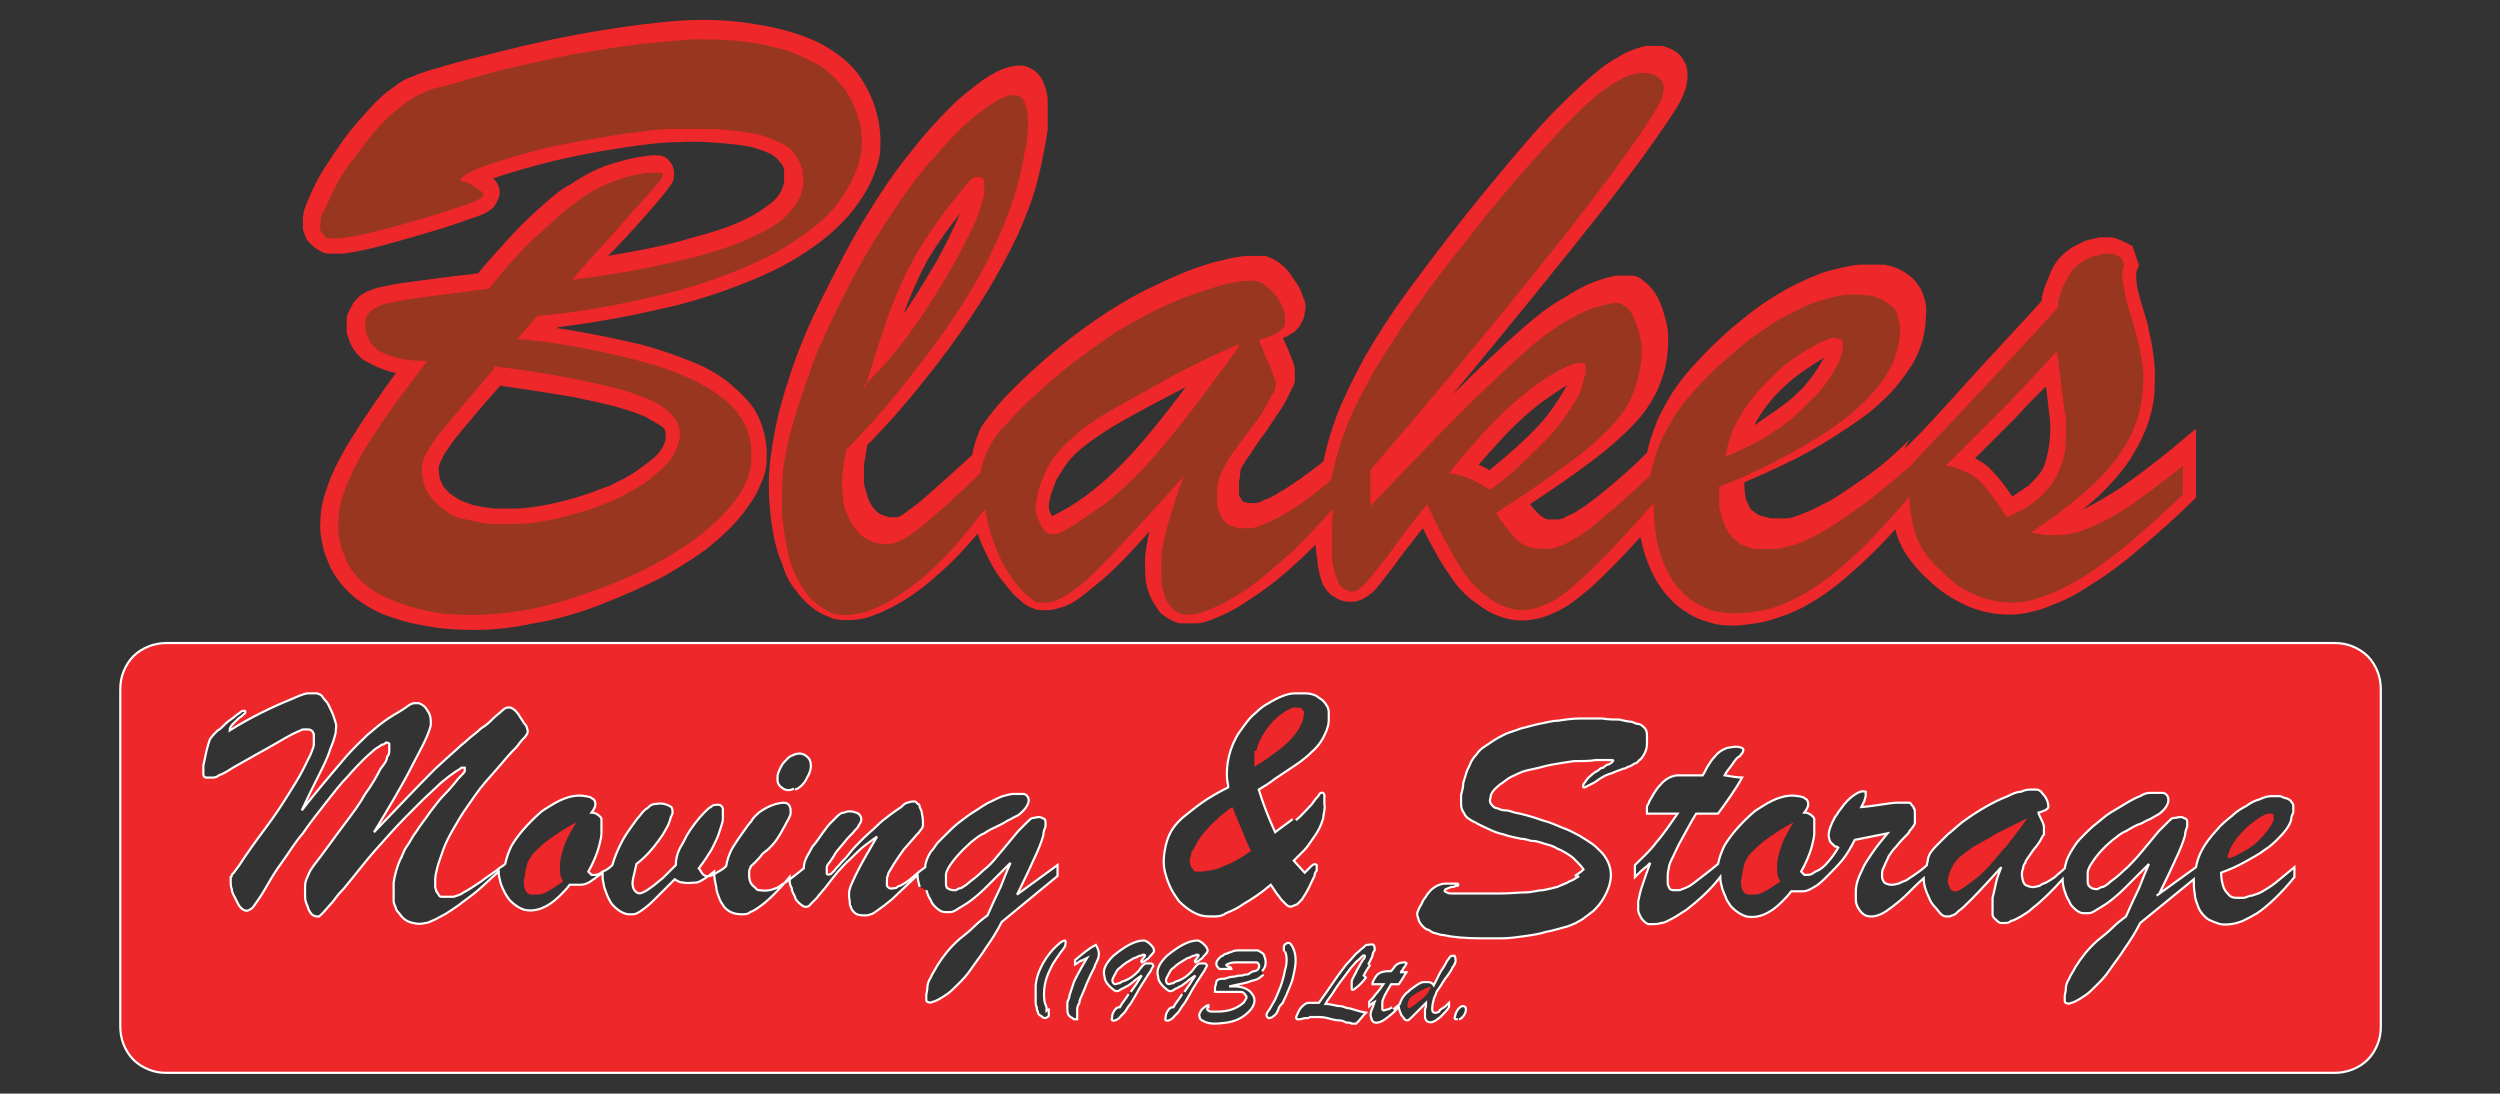
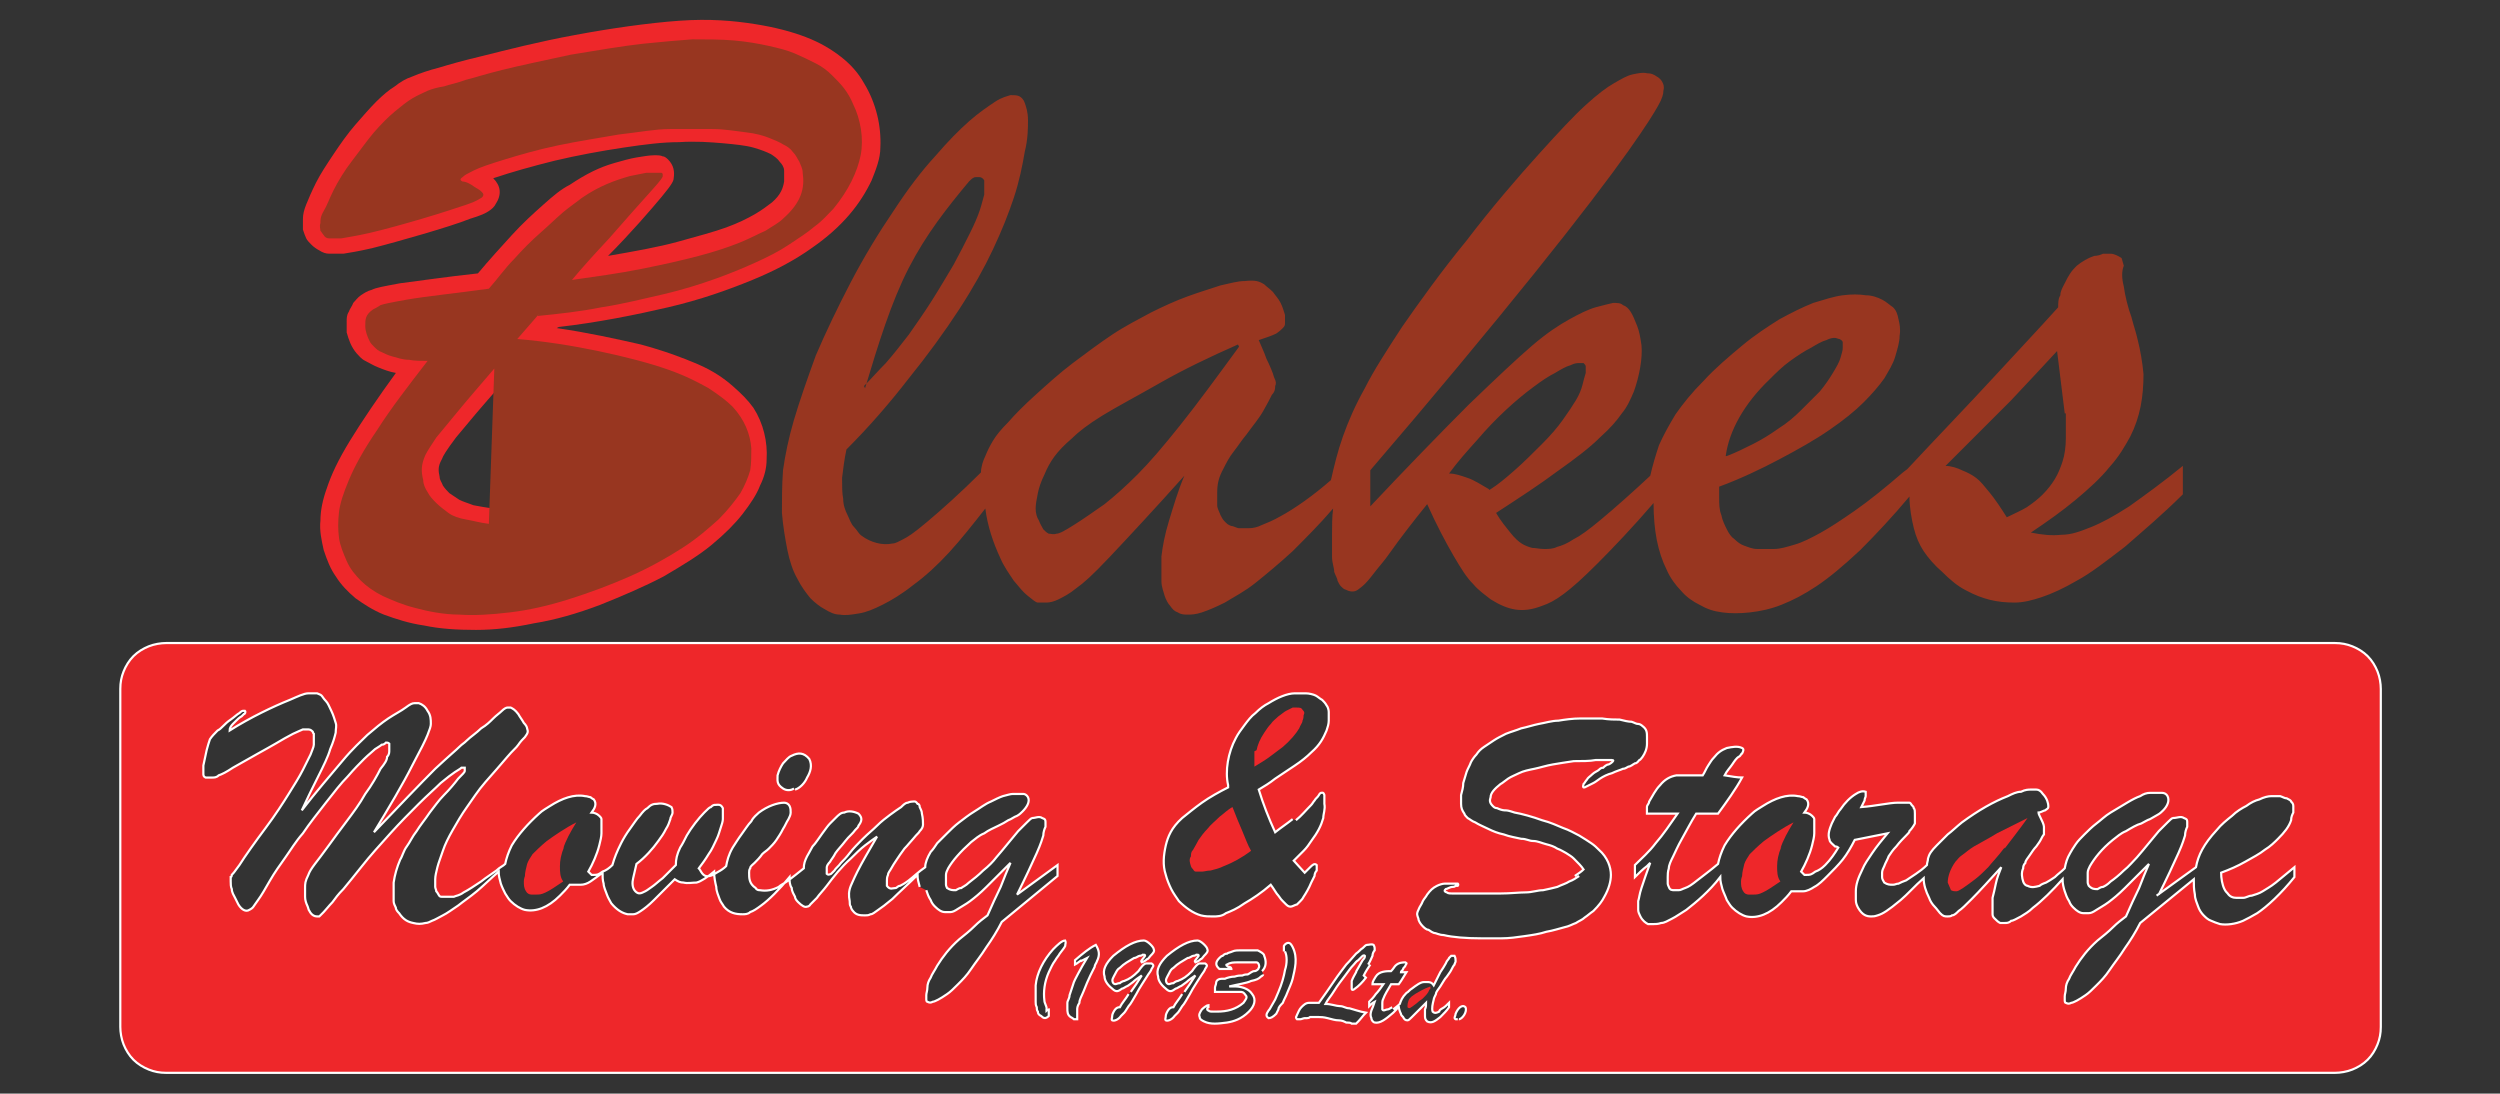
<svg xmlns="http://www.w3.org/2000/svg" id="Layer_1" viewBox="0 0 228.6 100">
  <rect x="0" y="0" width="228.6" height="100" fill="#333333" stroke="none" />
  <defs>
    <style>      .st0 {        stroke: #fff;        stroke-width: .2px;      }      .st0, .st1, .st2 {        fill-rule: evenodd;      }      .st0, .st2 {        fill: #ee272a;      }      .st1 {        fill: #983620;      }    </style>
  </defs>
  <path class="st0" d="M11.3,61.4c.2-.5.5-1,.9-1.4.4-.4.9-.7,1.4-.9.5-.2,1.1-.3,1.6-.3h198.3c.6,0,1.1.1,1.6.3.5.2,1,.5,1.4.9.4.4.7.9.9,1.4.2.5.3,1.1.3,1.6v30.9c0,.6-.1,1.1-.3,1.6-.2.5-.5,1-.9,1.4-.4.4-.9.7-1.4.9-.5.2-1.1.3-1.6.3H15.2c-.6,0-1.1-.1-1.6-.3-.5-.2-1-.5-1.4-.9-.4-.4-.7-.9-.9-1.4-.2-.5-.3-1.1-.3-1.6v-30.9c0-.6.1-1.1.3-1.6M95.7,92.2c0-.2-.2-.5-.2-.7-.1-.8,0-1.7.4-2.6.2-.4.3-.7.6-1.1.1-.2.3-.4.4-.6.3-.4.4-.5.5-.7,0-.2.1-.3,0-.5-.3,0-.7.4-1.1.8-.9,1-1.5,2.2-1.6,3.3,0,.5,0,1,0,1.5,0,.2,0,.3.1.5,0,.1,0,.3.1.4,0,.2.1.3.3.4.2.2.4.3.7,0,0-.1,0-.2,0-.3,0,0,0-.1,0-.2,0,0,0,0,0-.1,0,0-.1,0-.2.1,0,0,0-.2-.1-.2M98.8,87.9c.2-.1.4-.2.6-.3-.3.5-.6,1-.8,1.4-.2.4-.4.7-.5,1.1-.1.3-.2.6-.3.9,0,.3-.2.5-.2.7,0,.2,0,.4,0,.5,0,.3,0,.6.3.8,0,0,.2.1.3.2.1,0,.2,0,.3,0,0,0,0,0,0,0,0,0,0-.2,0-.3,0-.2,0-.2,0-.3,0,0,0-.1,0-.3,0-.1,0-.3.2-.6,0-.3.2-.6.4-1.1s.4-1,.6-1.4c.2-.4.3-.6.4-.8,0-.2.2-.4.2-.5.3-.6.2-1-.1-1.5-.6.3-1.2.8-1.9,1.4v.4c.2-.1.4-.3.6-.4M103.2,90.9c-.3.5-.6.8-.8,1.2-.1,0-.3,0-.5.3,0,0-.2.3-.2.5,0,.2-.1.3,0,.4.2.1.6-.1.8-.4,0,0,.2-.2.3-.3.1-.1.2-.3.4-.6.2-.2.4-.6.7-1.1.3-.6.8-1.3,1.1-1.8.3-.4.3-.5.3-.5.1-.2.3-.3,0-.5-.1,0-.3,0-.5,0-.2,0-.5.4-.7.7-.5.5-.8.7-1.3.9-.1,0-.3.1-.4.2-.3,0-.4.2-.6,0-.2-.3,0-.5.2-.9.1-.2.2-.4.4-.5.4-.4.8-.6,1.3-.9.2,0,.4-.2.5-.2.2,0,.3-.1.3-.1.2,0,.2,0,.2.1,0,0-.2.3-.3.4,0,0-.1.1,0,.2,0,0,.3-.1.5-.3.1,0,.2-.2.3-.3.2-.2.4-.4.3-.6,0-.2-.6-.8-.9-.8-.8,0-1.7.5-2.8,1.4-.7.7-1,1.3-.8,1.9,0,.3.2.7.7,1.1.4.4.6.2.9,0,.1,0,.2-.1.4-.2.1,0,.3-.2.6-.4.2-.2.5-.4.8-.6-.3.5-.7,1.1-1,1.5M108.1,90.9c-.3.5-.6.8-.8,1.2-.1,0-.3,0-.5.3,0,0-.2.3-.2.5,0,.2-.1.3,0,.4.2.1.6-.1.8-.4,0,0,.2-.2.3-.3.1-.1.2-.3.4-.6.2-.2.4-.6.7-1.1.3-.6.8-1.3,1.1-1.8.3-.4.3-.5.3-.5.1-.2.3-.3,0-.5-.1,0-.3,0-.5,0-.2,0-.5.4-.7.7-.5.5-.8.7-1.3.9-.1,0-.3.1-.4.2-.3,0-.4.2-.6,0-.2-.3,0-.5.2-.9.1-.2.2-.4.4-.5.4-.4.8-.6,1.3-.9.2,0,.4-.2.5-.2.2,0,.3-.1.3-.1.2,0,.2,0,.2.1,0,0-.2.3-.3.4,0,0-.1.1,0,.2,0,0,.3-.1.5-.3.1,0,.2-.2.3-.3.2-.2.4-.4.3-.6,0-.2-.6-.8-.9-.8-.8,0-1.7.5-2.8,1.4-.7.7-1,1.3-.8,1.9,0,.3.2.7.7,1.1.4.4.6.2.9,0,.1,0,.2-.1.4-.2.1,0,.3-.2.6-.4.2-.2.5-.4.8-.6-.3.5-.7,1.1-1,1.5M115.4,88.8c.4-.4.4-.9.2-1.4,0-.2-.4-.4-.6-.5-.1,0-.2,0-.4,0-.3,0-.8,0-1.2,0-.2,0-.5,0-.7.1s-.4.1-.5.2c-.2,0-.3.1-.4.2-.1,0-.2.1-.3.2-.3.3-.4.6-.1.9,0,0,0,0,.1.1.1,0,.3,0,.4,0,.1,0,.2,0,.3,0,.1,0,.2,0,.4,0,0,0,0-.2-.3-.2,0,0-.3-.2-.1-.2.3-.2.6-.2,1-.2.2,0,.3,0,.5,0,.2,0,.3,0,.5,0,.3,0,.5,0,.7,0,.2,0,.3.4.2.5,0,.1-.2.3-.4.3-.2,0-.4.2-.6.3-.1,0-.3,0-.5.1-.2,0-.4,0-.7.1-.3,0-.7.1-.9.2-.2,0-.3,0-.3,0-.2,0-.5.1-.5.4,0,.1-.1.3-.1.4,0,.1,0,.2,0,.4.2,0,.4,0,.6,0,.2,0,.3,0,.5,0,.2,0,.5,0,.7,0,.2,0,.3,0,.5,0,.2,0,.3,0,.5.3.2.2,0,.4-.2.7-.7.6-1.5.8-2.4.8-.1,0-.3,0-.4,0-.2,0-.3,0-.4-.1-.1,0-.2-.2,0-.3,0,0,0-.1,0-.2-.1,0-.4.2-.6.4-.2.3-.3.5-.2.7,0,.2.2.3.4.4.6.3,1.3.2,2.1.1.6-.1,1.3-.3,2-1,.5-.5.7-1.1.3-1.6-.2-.3-.4-.4-.6-.5-.2-.1-.6-.2-.9-.2-.2,0-.4,0-.6,0,.8-.2,1.6-.3,2-.5.5-.1.7-.2.9-.4,0,0,.2-.1.2-.2M117.5,87c.2.4.2,1.1,0,1.7-.1.6-.3,1.3-.6,2-.1.2-.2.5-.3.7-.1.2-.3.5-.4.7-.1.2-.2.3-.2.3-.2.3-.3.5,0,.7.2,0,.4-.1.7-.4,0,0,.1-.2.2-.4,0-.2.2-.4.4-.6.1-.3.3-.6.4-.9.2-.5.4-.9.5-1.3.2-.9.5-1.9,0-2.9,0,0-.1-.2-.2-.3-.2-.2-.5,0-.6.2,0,0,0,.2,0,.4,0,0,0,0,0,0,0,0,0,0,.1,0,0,0,0,0,0,0M125.1,88.2c.2-.3.3-.6.4-.8,0-.2.1-.4.2-.5,0-.3,0-.3-.1-.5-.2-.1-.4,0-.6,0-.1,0-.2.1-.4.3-.2.1-.3.3-.6.5-.2.2-.5.6-.9,1-.3.4-.7.9-1.1,1.5-.4.6-.9,1.3-1.4,2-.2,0-.4,0-.5,0-.2,0-.3,0-.4,0-.3,0-.5.2-.7.4-.2.2-.3.5-.4.7,0,.1-.2.2,0,.4.1,0,.2,0,.3,0,.1,0,.3-.1.4-.1.1,0,.1,0,.2,0,0,0,.2,0,.3-.1.1,0,.2,0,.3,0,.1,0,.3,0,.5,0,.2,0,.4,0,.8.1s.7.2,1,.2c.3,0,.5.1.7.2.2,0,.4,0,.5.1.2,0,.3,0,.4,0,0,0,0,0,.2-.2.2-.2.4-.5.7-.8-.6-.1-1.1-.3-1.5-.4-.4,0-.5-.2-.9-.2-.3,0-.8-.2-1.3-.2.2-.4.5-.7.8-1.2.3-.5.7-1,1-1.4.3-.4.5-.7.7-.9.2-.2.3-.4.5-.5.1-.1.2-.2.3-.3.1-.1.2-.2.3-.1,0,0,0,0,0,.1,0,0,0,.1-.2.3-.1.2-.3.5-.4.7-.1.2-.2.3-.2.4-.1.2-.3.5-.4.8,0,.1,0,.2,0,.3,0,.1,0,.3,0,.4,0,.2.2.1.3,0,.3-.2.7-.6,1-1l-.2-.2c.2-.4.4-.7.6-1M127.3,92.1c-.2.1-.3.2-.4.2-.2,0-.4.2-.5,0,0-.2,0-.4,0-.6,0-.1,0-.2.1-.4.1-.3.4-.8.7-1.3.3,0,.5,0,.7,0,.3-.4.5-.8.7-1.1-.2,0-.4,0-.5,0,0-.1.2-.2.2-.3,0-.1.2-.2.2-.3.1-.2.2-.2,0-.3-.2,0-.6,0-.9.3-.1.1-.2.3-.4.5-.4,0-1.1,0-1.4.5-.1.2-.3.4-.3.7,0,0,.1,0,.2,0,.2,0,.5,0,.8,0-.2.3-.5.7-.7.9-.2.3-.4.5-.6.7v.4c.2-.2.3-.3.5-.4-.1.3-.2.6-.3.8-.1.3-.1.5,0,.7,0,.2.2.4.3.4.5.1,1-.3,1.7-.9.2-.2.4-.4.5-.6,0,.2.1.5.2.7,0,.1.1.2.2.3.1.2.2.3.4.3.1,0,.2-.1.4-.3.1-.1.3-.3.5-.5.2-.2.5-.5.8-.8,0,.2,0,.4-.1.6,0,.2,0,.4,0,.5,0,.3,0,.4.2.6.4.2.7,0,1.2-.4.3-.3.6-.6.8-.9v-.4c-.2.2-.4.4-.6.5-.2.1-.3.2-.3.3-.2.1-.4.2-.6,0-.1-.3,0-.7.1-1.1,0-.1.1-.3.2-.5,0-.2.2-.4.4-.7.2-.3.4-.7.6-.9.2-.3.3-.4.4-.6.1-.2.2-.4.3-.5,0-.1.1-.2.1-.3,0-.2,0-.3-.1-.5-.1,0-.2,0-.3,0,0,0-.1.1-.2.2,0,.1-.2.2-.3.5-.1.2-.3.5-.5.8-.2.4-.4.8-.6,1.2-.2-.3-.4-.3-.6-.3,0,0-.2,0-.3,0-.3,0-.7.3-1.1.6-.2.1-.3.3-.5.4-.4.4-.5.7-.6,1-.2.2-.5.4-.6.5M133.4,93.2c.3,0,.8-.7.6-1.1-.3-.3-.7.1-.9.6,0,.2-.2.4,0,.5,0,0,.1,0,.2,0M84.7,81.4c.1.3.2.6.4.9.1.3.3.5.4.6.3.3.6.5.9.5.2,0,.3,0,.5,0,.2,0,.4-.1.7-.3.3-.2.7-.4,1.1-.7.4-.3.9-.7,1.5-1.3.6-.6,1.4-1.4,2.2-2.2-.3.7-.6,1.4-.9,2.2-.4.8-.8,1.7-1.2,2.6-.4.3-.8.6-1.2,1-.4.4-.9.8-1.4,1.2-.9.8-1.5,1.6-2,2.4-.2.4-.5.8-.6,1.1-.2.3-.3.6-.3.9,0,.3-.1.5-.1.7,0,.2,0,.3,0,.4,0,0,0,.2.1.2.2.1.3.1.5,0,.1,0,.3-.1.5-.2.2-.1.5-.3.8-.5.3-.2.6-.5,1-.9.4-.4.8-.8,1.2-1.4.4-.6.9-1.2,1.4-2,.5-.7,1-1.5,1.4-2.3l5.1-4.2v-1l-3.7,2.7c.7-1.4,1.4-2.9,1.8-3.8.4-.9.5-1.3.6-1.6,0-.3.1-.6.2-.8,0-.2,0-.3,0-.4,0-.2,0-.3-.3-.4-.3-.2-.6,0-.9,0-.1,0-.3.2-.5.4-.2.2-.5.5-.8.8-.6.7-1.3,1.6-2,2.4-.3.4-.7.8-1.2,1.2-.4.4-.9.8-1.3,1.1-.3.3-.6.4-.7.5-.2,0-.3.1-.5.2-.3,0-.5,0-.8-.2,0,0-.1-.2-.1-.3,0-.2,0-.5,0-.9,0-.2.1-.4.2-.6.4-.7,1.1-1.5,2.1-2.4.4-.3.7-.6,1.2-.8.4-.3.9-.5,1.3-.7.4-.2.6-.3.9-.5.3-.1.5-.3.8-.4.2-.1.4-.3.5-.4.4-.4.7-.9.5-1.3-.1-.2-.3-.3-.4-.3-.1,0-.2,0-.4,0-.2,0-.4,0-.6,0-.2,0-.5.1-.9.2-.3.1-.7.3-1.1.5-.5.2-1,.6-1.5.9-.5.3-1,.7-1.4,1-.4.3-.8.7-1.1,1-.3.3-.6.6-.9.9-.2.3-.4.6-.6.8-.3.5-.5,1-.5,1.4-.6.4-1.1.9-1.5,1.2-.4.3-.6.4-.8.5-.2,0-.3.2-.4.2-.3,0-.5.2-.8-.2,0-.2,0-.3,0-.5,0-.1,0-.3.1-.5,0-.2.2-.4.3-.6.1-.2.3-.5.5-.8.2-.3.4-.6.7-1,.3-.3.6-.7.8-.9.4-.5.5-.5.6-.7.2-.2.3-.4.3-.6,0-.2,0-.6-.1-1,0-.2-.1-.4-.2-.6,0-.2-.1-.3-.2-.3-.2-.3-.3-.2-.5-.2,0,0-.2,0-.4.1-.2,0-.4.2-.6.4-.3.2-.6.4-1,.7-.4.3-.8.6-1.2,1-.4.4-.8.7-1.3,1.2-.4.4-.9.9-1.2,1.3-.3.4-.6.7-.8.9-.2.3-.5.5-.6.7-.2.2-.3.3-.3.3-.2.1-.3.1-.4,0,0-.1,0-.2,0-.3,0,0,0-.2,0-.3,0-.1.1-.3.3-.5.1-.2.3-.4.5-.8.2-.3.6-.7.9-1.1.3-.4.7-.7.9-1,.2-.2.3-.3.3-.4.3-.4.4-.7,0-1.1-.4-.2-.9-.3-1.3-.1-.3,0-.5.2-.8.5-.1.1-.3.3-.5.5-.2.2-.4.5-.7.9-.3.4-.6.9-.9,1.2-.2.4-.4.7-.5.9-.2.4-.3.7-.3,1.1-.5.4-1,.8-1.4,1.1-.4.3-.7.4-.9.6-.6.3-1.1.4-1.7.3-.1,0-.3,0-.4-.2-.6-.4-.6-.9-.6-1.4,0-.1,0-.3.1-.4,0-.2.2-.3.4-.5.2-.2.5-.5.7-.8.2-.2.4-.3.6-.5.2-.2.5-.5.7-.8.2-.3.4-.6.6-1,.2-.3.3-.6.5-.9.1-.2.2-.4.2-.6,0-.2,0-.4-.1-.6-.1-.2-.3-.3-.5-.3-.6,0-1.5.3-2.3.9-.2.2-.5.4-.7.8-.3.3-.6.8-.9,1.2-.3.4-.6.9-.8,1.2-.4.7-.5,1.2-.6,1.7-.2.2-.5.4-.7.5-.2.1-.3.2-.5.3-.5.2-.8.2-1.1-.3,0,0-.1-.2-.2-.3.3-.4.6-.8.9-1.3.3-.4.5-.9.7-1.3.2-.4.3-.8.4-1.1.1-.3.2-.6.2-.8,0-.2,0-.4,0-.6,0-.1,0-.3,0-.4-.2-.4-.4-.3-.7-.3-.1,0-.2,0-.4.2-.1,0-.3.2-.6.5-.5.5-1.2,1.4-1.6,2.1-.2.4-.4.8-.6,1.1-.3.6-.4,1.1-.4,1.6-.4.4-.8.8-1.2,1.2-.4.3-.7.6-1,.8-.3.2-.4.3-.6.4-.4.2-.6.3-.9,0-.3-.3-.3-.8-.2-1.2l.3-1.3c.8-.6,1.5-1.4,2-2.1.3-.4.5-.7.7-1.1.2-.3.3-.6.4-.9,0-.2.2-.4.2-.6,0-.2,0-.3-.1-.5-.3-.2-.8-.4-1.3-.3-.4,0-.6.1-.9.4-.2.1-.4.3-.7.7-.3.3-.6.8-.9,1.2-.3.4-.6.9-.8,1.3-.4.8-.6,1.3-.8,2-.3.3-.6.5-.9.6-.4.3-.5.3-.8.3h-.2l-.3-.3c.4-.7.8-1.6,1-2.4.1-.4.2-.8.2-1.1,0-.3,0-.6,0-.8,0-.2,0-.4,0-.5,0-.1-.1-.2-.2-.3-.2-.2-.5-.3-.7-.3.3-.4.5-.8.2-1.2,0,0-.2-.1-.3-.2-.1,0-.3-.1-.5-.1-1-.2-2.1.2-3.2.9-.3.2-.7.4-1,.7-1,.9-1.9,1.9-2.5,2.9-.3.6-.5,1.2-.6,1.7-.2.2-.5.3-.8.6-.4.3-.9.6-1.4,1-.6.4-1.2.8-1.6,1-.4.3-.7.3-.9.4-.2,0-.4,0-.6,0-.2,0-.3,0-.5,0-.1,0-.2,0-.3-.2,0,0-.1-.2-.2-.3,0-.1-.1-.3-.1-.4,0-.2,0-.4,0-.7,0-.3.1-.7.2-1.1.1-.4.3-.9.5-1.5.2-.6.5-1.2.9-1.9.4-.7.8-1.4,1.3-2.1.5-.7,1-1.5,1.7-2.3.7-.8,1.5-1.7,2-2.3.5-.6.8-.8,1-1.1.2-.3.4-.5.6-.7.3-.4.3-.5.2-.8,0-.1-.1-.3-.3-.5-.1-.2-.4-.6-.5-.8-.3-.4-.5-.5-.7-.6,0,0-.2,0-.3,0-.1,0-.3.1-.5.3-.2.2-.5.4-.8.7-.3.3-.6.6-1.1.9-.4.4-1,.8-1.3,1.1-.3.3-.4.3-.7.6-.3.3-.8.7-2.2,2-1.3,1.3-3.5,3.6-5.6,5.8,1.4-2.3,2.7-4.5,3.5-6.1.8-1.5,1.2-2.3,1.4-2.8.2-.5.3-.8.3-1,0-.4,0-.8-.3-1.2-.2-.4-.5-.6-.8-.7-.1,0-.3,0-.4,0-.2,0-.4.1-.8.4s-1,.6-1.6,1c-.6.4-1.2.9-1.9,1.5-.6.6-1.3,1.2-2.3,2.4-1,1.2-2.4,2.8-3.7,4.5.5-1.1,1-2.1,1.5-3.1s.9-1.8,1.1-2.5c.3-.7.4-1.1.5-1.5,0-.4.1-.6,0-.9s-.2-.7-.4-1.1c-.2-.4-.3-.7-.5-.9-.2-.2-.3-.4-.4-.5-.1-.1-.2-.1-.4-.2-.2,0-.4,0-.8,0-.4,0-1,.3-1.7.6-1.5.6-3.6,1.6-5.5,2.8,0-.2.1-.4.3-.6,0,0,.2-.2.3-.3s.3-.3.5-.4c.1-.1.2-.2.2-.2.1,0,.2-.2.1-.3,0,0-.1,0-.2,0,0,0-.1,0-.3.2-.2.1-.5.4-.8.6-.3.2-.5.4-.7.6-.2.2-.3.3-.5.4-.3.3-.5.5-.7.8-.1.3-.2.6-.3,1-.1.4-.2,1-.3,1.4,0,.4,0,.6,0,.7,0,.2,0,.3.2.4,0,0,.1,0,.2,0,0,0,.2,0,.4,0,.2,0,.4,0,.6-.2.3-.1.7-.3,1.3-.7.7-.4,1.6-.9,2.3-1.3.7-.4,1.1-.6,1.6-.9.5-.3,1.2-.7,1.6-.9.4-.2.7-.3.9-.4.2,0,.3,0,.4,0,.2,0,.3,0,.5.2,0,0,0,.1.1.2,0,0,0,.2,0,.4,0,.2,0,.3,0,.6,0,.2-.2.6-.3.9-.2.4-.4.8-.7,1.4-.3.6-.8,1.4-1.3,2.2s-1.2,1.9-2.1,3.1c-.9,1.2-1.9,2.6-2.4,3.4-.5.7-.6.8-.7.9,0,0,0,.2-.1.2,0,0,0,.2,0,.4,0,.2,0,.5.1.7,0,.3.2.6.3.8.1.2.2.4.3.6.3.5.7.7,1,.5,0,0,.2-.1.3-.2.1-.1.2-.3.5-.7.3-.4.7-1.1,1.1-1.8.4-.7.9-1.4,1.4-2.1s.9-1.4,1.6-2.2c.6-.9,1.4-1.9,2.1-2.8.7-.9,1.4-1.8,2-2.4.6-.7,1.1-1.2,1.5-1.6.4-.4.8-.7,1-.9.3-.2.5-.3.6-.4.2,0,.3-.1.4-.2.1,0,.2,0,.3.1,0,0,0,.1,0,.2,0,.1,0,.3,0,.4,0,.2,0,.4-.2.6,0,.3-.2.6-.6,1.1-.3.6-.8,1.5-1.4,2.3-.5.9-1.1,1.7-1.7,2.5-.6.8-1.2,1.6-1.7,2.3-.5.7-.9,1.2-1.2,1.6-.3.4-.5.7-.6,1-.3.6-.3.8-.3,1.2,0,.2,0,.5,0,.8,0,.3.1.6.2.8s.1.4.2.5c.2.4.5.5.7.5,0,0,.1,0,.2,0,0,0,.2-.2.4-.4.2-.2.5-.6.8-.9.3-.4.5-.7,1-1.2.4-.5,1-1.2,1.7-2.1.7-.9,1.7-2,2.6-3,.9-1,1.8-1.9,2.6-2.7.8-.8,1.5-1.4,2-1.9.6-.5,1-.8,1.3-1,.3-.2.5-.3.6-.4.2,0,.2,0,.3,0,0,0,0,0,0,.1,0,0,0,.1,0,.2s-.2.3-.6.7c-.3.4-.8,1-1.3,1.5-.5.5-.9,1.1-1.3,1.6-.4.6-.9,1.2-1.2,1.7-.4.5-.6,1-.9,1.4s-.4.9-.6,1.2c-.3.7-.5,1.4-.6,2.1,0,.3,0,.6,0,.9,0,.3,0,.5,0,.8,0,.2.1.4.2.6,0,.2.2.4.3.5.4.6.8.8,1.3.9.4.1.7.1,1.1,0,.2,0,.4-.1.6-.2.3-.1.6-.3,1-.5.4-.2.8-.5,1.4-.9.5-.4,1.1-.8,1.7-1.3.6-.5,1.3-1.2,2-1.8,0,.4.1.7.2,1.1.1.3.3.7.4.9.2.3.3.5.5.7.4.4.9.7,1.3.8,1,.2,2.1-.2,3.2-1.3.3-.3.6-.6.9-1,.3,0,.7,0,1,0,.3,0,.6-.1.9-.3.3-.2.7-.5,1.1-.8,0,.3,0,.7.1,1,0,.3.2.7.3,1,.1.3.3.6.4.8.5.6,1,.9,1.5,1,.2,0,.3,0,.5,0,.2,0,.4-.1.7-.3s.7-.5,1.2-1c.5-.5,1.2-1.2,1.9-1.9.3.2.5.3.8.3.4.1.8,0,1.2,0,.4-.1,1-.5,1.6-1,0,.5.1,1,.2,1.4,0,.4.2.8.3,1.1.1.3.3.5.4.7.5.6,1.1.7,1.7.7.2,0,.5,0,.7-.2.3-.1.6-.3,1-.6.7-.5,1.7-1.5,2.6-2.6,0,.4,0,.7.2,1,0,.3.2.6.3.8,0,.2.2.4.3.5.3.3.6.5.8.4,0,0,.2,0,.3-.2.1-.1.3-.3.6-.6.2-.3.6-.7.9-1.1.6-.8,1.3-1.7,2.2-2.5.4-.4.9-.9,1.3-1.2.4-.3.8-.6,1.1-.8-.7,1.2-1.4,2.4-1.8,3.2-.4.8-.5,1.1-.6,1.3-.2.5-.2.9-.1,1.4,0,.2,0,.4.1.5,0,.1.1.3.2.4.3.4.7.4,1.1.4.2,0,.3,0,.5-.1.2,0,.4-.2.7-.4.3-.2.7-.5,1.3-1,.6-.6,1.5-1.4,2.3-2.2,0,.4.1.7.2,1.1M72.7,72.2c.4-.1.9-.6,1.1-1.1.3-.5.5-1.1.2-1.7-.5-.6-1-.6-1.6-.3-.3.1-.5.4-.8.7-.2.3-.4.7-.5,1.1,0,.5-.1.8.5,1.2.3.2.7.2,1,0M118.2,74.9c-.5.4-1.1.8-1.6,1.2-.6-1.3-1.1-2.6-1.5-3.9.5-.3,1-.6,1.5-1,.6-.4,1.2-.8,1.8-1.2s1.1-.8,1.5-1.2c.8-.7,1.1-1.3,1.4-2,.1-.3.2-.6.2-.9,0-.3,0-.6,0-.8,0-.2-.1-.5-.2-.6-.1-.2-.3-.4-.4-.5-.2-.1-.4-.3-.6-.4s-.6-.2-.9-.2-.7,0-1,0c-.7,0-1.6.4-2.4.9-.4.2-.8.5-1.2.9-.4.3-.7.7-1,1.1-.3.4-.6.8-.8,1.2-.7,1.3-1,3-.7,4.3,0,0,0,.1,0,.2-.8.4-1.7.9-2.4,1.4-.7.5-1.3,1-1.8,1.4-1,.9-1.3,1.7-1.5,2.5-.2.9-.3,1.8,0,2.7.1.4.3.9.5,1.3.2.4.5.8.7,1.1.6.6,1.3,1.1,2,1.3.4.1.7.1,1.1.1.4,0,.8,0,1.2-.3.5-.2,1-.4,1.7-.9.7-.4,1.6-1,2.4-1.7.3.4.5.8.7,1,.2.3.3.4.4.5.1.1.2.2.3.3.4.4.6.1,1,0,0,0,.2-.2.3-.3.1-.1.2-.2.3-.4.2-.3.5-.8.7-1.3.1-.2.2-.4.3-.6,0-.2.1-.4.2-.5,0-.3,0-.3,0-.5-.2-.2-.4,0-.6.2-.1.1-.3.3-.5.5l-1-1.1c.3-.3.6-.6.9-.9.3-.3.5-.6.7-.9.6-.8.9-1.4,1.1-2.1,0-.4.2-.8.1-1.3,0-.2,0-.3,0-.5,0-.1,0-.2,0-.3-.1-.3-.2-.2-.3-.2,0,0-.1,0-.2.2s-.3.3-.4.5c-.1.1-.2.3-.3.4-.5.5-.9,1-1.4,1.4M144.4,80.1c-.3.2-.6.4-.9.5-.3.2-.7.3-1.1.5-.4.1-.8.2-1.3.3-.5,0-1,.2-1.6.2-.6,0-1.4.1-2.3.1s-2,0-2.7,0c-.8,0-1.3,0-1.6,0-.3,0-.5,0-.6-.1-.3-.1-.2-.2-.1-.3.1,0,.4-.2.6-.2.1,0,.2,0,.3-.1.1,0,.1,0,.2,0,0,0,.1-.1,0-.2,0,0,0,0-.2,0,0,0-.2,0-.4,0-.2,0-.4,0-.6,0-.2,0-.5.1-.7.2-.4.2-.6.4-.9.8-.1.2-.3.4-.4.6-.1.3-.3.5-.4.8-.2.4-.1.5,0,.8,0,.2.2.5.4.7.1.1.2.2.4.3.2,0,.3.2.6.3.2,0,.5.2.9.2.8.2,2.1.3,3.4.3.6,0,1.2,0,1.9,0,.7,0,1.4-.1,2.1-.2.7-.1,1.4-.2,2-.4.6-.1,1.2-.3,1.6-.4.5-.1.8-.3,1.1-.4.3-.2.6-.3.8-.5.3-.2.5-.4.8-.6.5-.5.8-.9,1-1.3.4-.7.6-1.4.6-2,0-.7-.3-1.6-1.1-2.3-.2-.2-.4-.4-.7-.6-.3-.2-.6-.4-1.1-.7-.4-.2-.9-.5-1.5-.7-.5-.2-1.1-.5-1.9-.7-.8-.3-1.9-.6-2.5-.7-.6-.2-.7-.2-.9-.2-.2,0-.5-.1-.7-.2-.2,0-.3-.1-.4-.2-.3-.3-.3-.5-.2-.8,0-.4.4-.8.9-1.2.2-.1.4-.3.7-.5s.6-.3,1-.5c.4-.2.9-.3,1.4-.4.5-.1,1.1-.3,1.7-.4.6-.1,1.2-.2,1.9-.3.7,0,1.5,0,2-.1.6,0,.9,0,1.1,0,.2,0,.3,0,.4,0,.2,0,.1.1,0,.2,0,0-.1.1-.3.2-.2,0-.4.2-.5.3-.2,0-.3.1-.4.2s-.4.2-.6.4-.4.3-.5.5c-.1.1-.2.3-.3.4,0,.1-.1.2,0,.3,0,0,0,0,.1,0,0,0,.4-.2.8-.4.2-.1.3-.2.6-.4.3-.2.7-.4,1.1-.5.4-.2.8-.3,1-.4.2,0,.3-.1.5-.2.2,0,.4-.2.6-.3.2,0,.3-.2.4-.3.1,0,.2-.2.3-.3.2-.3.4-.7.4-1.2,0-.2,0-.4,0-.6,0-.4,0-.7-.4-1,0,0-.2-.2-.4-.2-.2,0-.3-.1-.6-.2-.3,0-.7-.1-1.1-.2-.4,0-1,0-1.6-.1-.6,0-1.3,0-2,0-.7,0-1.4.1-2,.2-.6,0-1.2.2-1.8.3-.5.1-1.1.3-1.6.4-.5.2-.9.3-1.4.5-.4.2-.8.4-1.1.6-.3.2-.6.4-.9.6-.3.2-.5.4-.7.7-.2.2-.4.5-.5.7-.1.3-.3.6-.4.9-.1.3-.2.7-.3,1,0,.4-.1.7-.2,1.1,0,.3,0,.6,0,.8,0,.4.1.6.3.9,0,.1.2.3.3.4.2.1.4.3.7.4.3.2.8.4,1.2.6.4.2.9.4,1.4.5.5.2,1.2.3,1.6.4.5,0,.7.2,1.1.2.4,0,.8.2,1.2.3.4.1.7.2,1,.4.3.1.6.3.8.4.3.2.5.3.7.5.4.4.7.7.9,1-.2.2-.5.4-.8.6M197.4,81.8c.7-1.4,1.4-2.9,1.8-3.8.4-.9.5-1.3.6-1.6,0-.3.1-.6.2-.8,0-.2,0-.3,0-.4,0-.2,0-.3-.3-.4-.3-.2-.6,0-1,0-.1,0-.3.2-.5.4-.2.2-.5.5-.8.8-.6.7-1.3,1.6-2,2.4-.4.4-.7.8-1.2,1.2-.4.4-.9.8-1.2,1-.3.3-.5.4-.7.5-.2,0-.3.1-.5.2-.3,0-.5,0-.8-.3,0,0-.1-.2-.1-.3,0-.3,0-.6,0-.9,0-.2.1-.4.2-.6.4-.7,1.1-1.6,2.1-2.4.4-.3.7-.6,1.2-.8.5-.3,1-.6,1.4-.7.4-.2.5-.3.8-.4.2-.1.5-.3.7-.4s.4-.3.5-.4c.4-.4.6-.9.4-1.3-.1-.2-.3-.3-.5-.3-.1,0-.3,0-.4,0s-.4,0-.7,0c-.3,0-.6.1-.9.3-.3.1-.7.3-1.2.6-.5.3-1,.6-1.5.9-.5.3-.9.7-1.3,1-.4.3-.8.7-1.1,1-.3.3-.6.6-.8.9-.2.3-.4.6-.5.8-.3.5-.4.9-.5,1.4-.3.3-.6.5-.9.8-.3.2-.6.4-.8.5-.3.1-.5.2-.6.3-.4.1-.7.2-1.1,0-.1,0-.3-.1-.4-.4-.1-.3-.2-.8,0-1.2,0-.1,0-.3.2-.5,0-.2.2-.4.4-.7.2-.3.4-.6.6-.8.2-.3.3-.4.4-.6.1-.2.2-.4.3-.5,0-.1,0-.2,0-.3s0-.2,0-.4c0-.2-.2-.6-.3-.8-.1-.2-.2-.4-.2-.5.2,0,.5-.2.6-.2.3-.2.3-.2.3-.4,0-.2-.1-.7-.5-1.1-.2-.3-.4-.4-.6-.4-.1,0-.2,0-.5,0-.2,0-.5,0-.9.2-.4,0-.8.2-1.2.4-1.3.5-2.7,1.3-4.2,2.4-.5.4-.9.8-1.3,1.1-.4.4-.7.7-1,1-.5.5-.7.8-.8,1.2,0,.2-.1.4-.1.6-.3.3-.7.6-1,.8-.3.2-.6.4-.9.6-.3.1-.5.2-.7.3-.2,0-.3.1-.5.1-.3,0-.5,0-.8-.2-.1-.2-.2-.3-.2-.5,0-.1,0-.2,0-.4,0-.2.1-.4.2-.6.1-.3.3-.6.4-.9.2-.3.4-.6.7-.9.3-.4.7-.8.9-1,.2-.2.3-.3.3-.4.2-.2.4-.5.5-.7,0-.2,0-.5,0-.9,0-.2,0-.4-.1-.5,0-.1-.1-.2-.2-.3,0,0-.1-.2-.2-.2-.2,0-.4,0-1.1,0-.7,0-2,.3-3.3.4.1-.2.2-.4.3-.6,0-.2.1-.3.1-.4,0-.2,0-.3,0-.4-.3-.1-.6,0-.9.2-.5.3-1,.8-1.4,1.4-.2.2-.3.5-.5.7-.1.2-.2.4-.3.6-.2.5-.4,1-.2,1.5,0,.2.3.4.5.6,0,0,.2,0,.3.1-.3.5-.7,1.1-1.2,1.6-.3.3-.6.5-.9.6-.4.3-.5.3-.8.3h-.2l-.3-.3c.4-.7.8-1.6,1-2.4.1-.4.2-.8.2-1.1,0-.3,0-.6,0-.8,0-.2,0-.4,0-.5,0-.1-.1-.2-.2-.3-.2-.2-.5-.3-.7-.3.3-.4.5-.8.2-1.2,0,0-.2-.1-.3-.2-.1,0-.3-.1-.5-.1-1-.2-2.1.2-3.2.9-.3.2-.7.4-1,.7-1,.9-1.9,1.9-2.5,2.9-.3.6-.5,1.2-.6,1.7-.7.6-1.4,1.1-1.9,1.5-.5.4-.8.6-1.1.7-.3.1-.4.2-.6.2-.2,0-.3,0-.4,0-.2,0-.4,0-.5-.3,0,0-.1-.2-.1-.3,0-.1,0-.3,0-.6,0-.2,0-.5.1-.8,0-.3.2-.7.4-1.1.2-.4.4-.9.8-1.6.4-.7.8-1.5,1.3-2.3.3,0,.7,0,.9,0,.2,0,.4,0,.5,0,.2,0,.4,0,.6,0,.8-1.1,1.6-2.2,2.2-3.3-.4,0-1-.1-1.6-.2.2-.4.5-.7.7-1,.2-.3.4-.6.6-.7s.2-.3.3-.3c.1-.2.2-.4,0-.5-.4-.2-.9-.1-1.4,0-.5.2-.8.4-1.2.9-.2.2-.3.4-.5.7-.2.3-.3.6-.5.9h-.7c-.3,0-.7,0-1,0-.3,0-.5,0-.7,0-.6.1-1.1.4-1.5.9-.4.4-.7,1-1,1.5,0,.2-.2.3-.2.5,0,.1,0,.3,0,.4,0,0,0,.1,0,.2,0,0,0,0,0,0,0,0,.2,0,.3,0,0,0,.1,0,.2,0,.1,0,.3,0,.5,0,.5,0,1.1,0,1.8,0-.7,1-1.3,1.9-2,2.7-.6.8-1.3,1.4-1.9,2v1.1c.4-.4.7-.7,1.1-1,.1-.1.2-.2.3-.3-.3.8-.6,1.7-.8,2.3-.2.6-.2.9-.3,1.2,0,.3,0,.5,0,.8,0,.2.1.4.2.6.2.4.5.6.7.7.1,0,.3,0,.5,0,.2,0,.4,0,.7-.1.3,0,.6-.2,1-.4.4-.2.8-.5,1.3-.8.9-.7,2.1-1.7,3.1-3,0,.4.1.7.2,1.1.1.3.3.7.4,1,.2.3.3.5.5.7.4.4.9.7,1.3.8,1,.2,2.1-.2,3.2-1.3.3-.3.6-.6.9-1,.4,0,.7,0,1.1,0,.3,0,.7-.2,1-.4.4-.2.8-.6,1.2-1h0c.5-.5,1-1,1.4-1.5.4-.5.8-1.2,1.1-1.8,1-.2,2-.4,3-.6-.5.6-1,1.2-1.4,1.8-.4.6-.7,1-.9,1.5-.4.8-.6,1.4-.6,2,0,.3,0,.6,0,.8,0,.3.1.5.2.7.4.7.8.8,1.2.8.2,0,.3,0,.6-.1s.5-.2.8-.4c.3-.2.7-.5,1.3-1s1.3-1.3,2.1-2c0,.6.2,1.2.5,1.8.1.3.3.6.5.8.2.2.4.5.5.6.3.3.4.3.7.3.1,0,.3,0,.4-.1.2,0,.4-.2.6-.4.3-.2.6-.5,1.2-1.1.7-.7,1.7-1.8,2.7-2.9-.2.5-.4,1-.5,1.5-.1.5-.2.9-.3,1.3,0,.4,0,.6,0,.9,0,.2,0,.4,0,.6,0,.2.1.3.2.4.2.2.3.3.5.4.1,0,.2,0,.4,0,.2,0,.4,0,.6-.2.2,0,.5-.2.9-.4.3-.2.7-.4,1.1-.8.8-.6,1.8-1.6,2.7-2.6,0,.4.1.8.2,1.1.1.3.2.6.4.9.1.3.3.5.4.6.3.3.6.5.9.5.2,0,.3,0,.5,0,.2,0,.4-.1.7-.3.3-.2.7-.4,1.1-.7.4-.3.9-.7,1.5-1.3.6-.6,1.4-1.4,2.2-2.2-.3.7-.6,1.4-.9,2.2-.4.8-.8,1.7-1.2,2.6-.4.3-.8.6-1.2,1-.4.4-.9.8-1.4,1.2-.9.8-1.5,1.6-2,2.4-.2.4-.5.8-.6,1.1-.2.3-.3.6-.3.9,0,.3-.1.5-.1.7,0,.2,0,.3,0,.4,0,0,0,.2.1.2.2.1.3.1.5,0,.1,0,.3-.1.5-.2.2-.1.5-.3.8-.5.3-.2.6-.5,1-.9.4-.4.8-.8,1.2-1.4.4-.6.9-1.2,1.4-2,.5-.7,1-1.5,1.4-2.3l4.9-4c0,.5,0,.9.1,1.4,0,.4.2.8.3,1.1.1.3.3.6.5.8.2.2.4.4.7.5.2.1.5.2.8.3.6.1,1.4,0,2.1-.3.4-.2.8-.4,1.3-.7.9-.6,2.2-1.8,3.4-3.3v-.9c-.6.5-1.2,1-1.7,1.4-.5.4-.9.6-1.2.8-.3.2-.7.3-1,.4-.3,0-.5.2-.8.2-.2,0-.4,0-.6,0-.3,0-.6-.1-.8-.4-.1-.1-.2-.2-.3-.4-.2-.4-.3-1-.3-1.5.8-.3,1.5-.6,2.2-1,.7-.4,1.3-.7,1.8-1.1.5-.3.9-.7,1.2-1,.6-.6,1-1.1,1.2-1.7,0-.3.1-.5.2-.7,0-.2,0-.4,0-.6,0-.2-.1-.3-.2-.4,0-.1-.2-.2-.4-.3-.2,0-.3-.1-.6-.2-.2,0-.5,0-.8,0-.3,0-.7.1-1.1.3-.4.1-.8.3-1.2.6-.4.2-.9.5-1.3.9-.5.4-1,.8-1.4,1.3-1.2,1.3-1.7,2.3-1.9,3.4l-3.6,2.6" />
  <path class="st2" d="M130.7,90.5c-.1.3-.3.5-.6.8-.1.1-.3.2-.4.3-.2.2-.4.3-.5.4-.2.1-.3.3-.5.1,0-.2,0-.5.2-.8,0,0,.1-.1.2-.2.4-.3,1.1-.7,1.7-.9,0,0,0,.2,0,.2" />
  <path class="st2" d="M51.6,77.4c-.3.7-.4,1.3-.4,1.8,0,.5,0,1,.3,1.4-.3.2-.6.4-.9.6-.3.2-.5.3-.7.4-.4.2-.6.2-.9.2-.1,0-.3,0-.4,0-.2,0-.4-.1-.5-.3-.2-.3-.2-.6-.2-.9,0-.1,0-.2.1-.5,0-.3.1-.7.2-1.1.1-.3.3-.6.5-.9.3-.3.7-.7,1.3-1.2.7-.5,1.7-1.2,2.7-1.7-.5.8-1,1.7-1.2,2.4" />
  <path class="st2" d="M114.9,68.6c.1-.5.3-1,.7-1.6.2-.3.4-.6.6-.8.2-.3.5-.5.7-.7.3-.2.5-.4.7-.5.2-.1.4-.2.6-.3.2,0,.3,0,.4,0,.2,0,.4,0,.5.2.2.2.2.3.1.5,0,.1,0,.3-.1.5,0,.2-.2.4-.3.7-.3.5-.8,1.1-1.5,1.7-.4.3-.8.6-1.2.9-.4.3-.9.6-1.4.9,0-.5,0-.9,0-1.4" />
  <path class="st2" d="M113.6,76c.3.7.5,1.3.8,1.8-.8.6-1.7,1.1-2.5,1.4-.4.2-.8.3-1.2.4-.3,0-.6.1-.8.1-.2,0-.4,0-.5,0-.1,0-.2,0-.3-.2,0,0-.2-.2-.2-.3-.1-.3-.2-.6,0-.9,0-.2,0-.4.2-.6.1-.2.3-.5.5-.9.2-.3.5-.7.8-1,.3-.4.7-.7,1.1-1.1.4-.3.8-.7,1.2-.9.3.8.6,1.5.9,2.2" />
  <path class="st2" d="M162.9,77.4c-.3.7-.4,1.3-.4,1.8,0,.5,0,1,.3,1.4-.3.2-.6.4-.9.6-.3.2-.5.3-.7.4-.4.2-.6.2-.9.2-.1,0-.3,0-.4,0-.2,0-.4-.1-.5-.3-.2-.3-.2-.6-.2-.9,0-.1,0-.2.1-.5,0-.3.1-.7.2-1.1.1-.3.3-.6.5-.9.3-.3.7-.7,1.3-1.2.7-.5,1.7-1.2,2.7-1.7-.5.8-1,1.7-1.2,2.4" />
  <path class="st2" d="M183.3,77.5c-.6.8-1.1,1.3-1.5,1.8-.4.4-.8.8-1.2,1.1-.4.3-.8.6-1.1.8-.3.2-.5.3-.6.3-.2,0-.3,0-.5-.1-.1-.2-.2-.5-.3-.7,0-.5.2-1.2.7-1.9.2-.2.3-.4.6-.6.3-.2.6-.5,1.1-.8.5-.3,1.3-.7,2.1-1.2.8-.4,1.8-.9,2.8-1.4-.7,1-1.5,2-2.1,2.8" />
-   <path class="st2" d="M203.8,78c.2-.7.7-1.4,1.4-2.1.2-.2.5-.5.8-.7.3-.2.5-.4.7-.5.2-.1.4-.2.6-.3.2,0,.3,0,.5,0,.1,0,.1.2.1.3,0,0,0,.2,0,.3-.2.5-.7,1.2-1.4,1.9-.5.5-1.2.9-1.8,1.2-.3.2-.6.3-1,.4,0-.2,0-.4.2-.7" />
  <path class="st2" d="M50.9,30c2.8.4,5.5,1,7.7,1.5,2.2.6,3.8,1.2,5.2,1.8,1.4.6,2.4,1.3,3.2,2,.8.7,1.4,1.3,1.9,2,.9,1.4,1.3,3.1,1.2,4.7,0,.8-.2,1.6-.6,2.4-.3.8-.9,1.7-1.6,2.6-.7.9-1.6,1.8-2.8,2.8-1.2,1-2.7,1.9-4.4,2.9-1.7.9-3.8,1.8-5.8,2.6-2.1.8-4.2,1.4-6.1,1.7-1.9.4-3.6.6-5.3.6-1.7,0-3.3-.1-4.7-.4-1.4-.2-2.6-.6-3.7-1-1-.4-1.9-1-2.6-1.5-.7-.6-1.3-1.2-1.8-2-.5-.7-.8-1.5-1.1-2.4-.2-.9-.4-1.8-.3-2.7,0-.9.2-1.9.6-3,.4-1.2,1-2.5,2.1-4.3,1.1-1.8,2.6-4,4.2-6.2-.6-.1-1.1-.3-1.6-.5-.5-.2-.8-.4-1.2-.6s-.6-.5-.8-.7c-.5-.6-.7-1.2-.9-1.9,0-.4,0-.7,0-1s0-.6.2-.9c.1-.3.3-.5.4-.8.2-.2.4-.5.7-.7.3-.2.6-.4,1-.5.4-.2,1-.3,2.6-.6,1.6-.2,4.3-.6,7.1-.9,1-1.2,2.1-2.4,3.1-3.5,1-1.1,2-2,2.9-2.8.9-.8,1.6-1.4,2.4-1.8,1.5-1,2.7-1.6,4.1-2,.7-.2,1.4-.4,2-.5.6-.1,1.2-.2,1.6-.2.4,0,.6,0,.8.1.2,0,.4.2.5.3.5.5.6,1.1.5,1.7,0,.2-.1.5-1.1,1.7-1,1.2-2.9,3.4-4.9,5.4,2.3-.4,4.6-.8,6.4-1.3,1.8-.5,3.3-.9,4.4-1.3,1.1-.4,1.9-.8,2.6-1.2.7-.4,1.2-.8,1.6-1.1.8-.7,1-1.3,1.1-1.9,0-.3,0-.6,0-1,0-.3-.2-.6-.4-.8-.2-.3-.5-.5-.8-.7-.4-.2-.9-.4-1.6-.6-.7-.2-1.7-.3-2.8-.4-1.2-.1-2.5-.2-4-.1-1.5,0-3.1.2-5.1.5s-4.2.7-6.3,1.2c-2,.5-3.8,1-5.6,1.6.7.7.8,1.5.2,2.4-.1.2-.3.4-.6.6-.3.2-.7.4-1.7.7-1,.4-2.6.9-4.3,1.4-1.7.5-3.5,1-4.7,1.3-1.3.3-2,.4-2.6.5-.6,0-1,0-1.3,0-.3,0-.6-.1-.9-.3-.2-.1-.5-.3-.7-.5-.2-.2-.4-.4-.5-.6-.1-.2-.2-.5-.3-.8,0-.3,0-.6,0-1,0-.4.1-.8.3-1.3.2-.5.5-1.2.9-2,.4-.8,1-1.7,1.6-2.6.6-.9,1.3-1.9,2-2.7.7-.8,1.3-1.5,1.9-2.1.6-.6,1.2-1.1,1.7-1.4.5-.4,1-.7,1.6-.9.7-.3,1.6-.6,2.4-.8,1-.3,2-.6,4.1-1.1,2-.5,5.1-1.3,8.4-1.9,3.2-.6,6.7-1.1,9.5-1.3,2.8-.2,5,0,6.9.3,1.9.3,3.4.7,4.7,1.2,1.3.5,2.3,1.1,3.2,1.8.9.7,1.6,1.5,2.1,2.4,1.1,1.8,1.6,3.9,1.5,5.9,0,1-.4,2-.8,3-1,2.1-2.6,4.2-5.5,6.2-1.4,1-3.2,2-5.4,2.9s-4.7,1.8-7.7,2.5c-3,.7-6.5,1.4-10,1.8M45.8,35.2c-1.6,1.8-3.2,3.7-4.1,4.8-.9,1.2-1.2,1.7-1.3,2-.4.7-.3,1.1-.2,1.6,0,.3.2.5.3.8.2.3.4.5.6.7.3.2.6.4.9.6.4.2.8.3,1.3.5.5.1,1.1.2,1.8.3.7,0,1.5,0,2.3,0,1.7-.1,3.6-.5,5.6-1.1,1-.3,1.9-.7,2.8-1,.8-.4,1.6-.8,2.2-1.2.6-.4,1.1-.8,1.5-1.1.4-.3.7-.6.9-.9.2-.3.3-.5.4-.8.1-.4.1-.8,0-1.1-.1-.2-.3-.3-.6-.5-.3-.2-.7-.4-1.2-.7-.5-.2-1.2-.5-2.3-.8-1-.3-2.4-.6-4.3-1-1.9-.3-4.2-.7-6.5-1" />
-   <path class="st2" d="M174.1,41.1c2.1-2,4.7-5,6.9-7.4,2.2-2.4,4-4.3,5.7-6.2,0-.5.2-1.1.4-1.6.2-.5.4-1,.6-1.4.2-.4.5-.8.8-1.1s.7-.6,1-.8c.4-.2.8-.4,1.2-.6.4-.1.9-.2,1.3-.3.4,0,.7,0,1.1,0,.6.1,1.3.5,1.9.8l.6,1.8-.2.4c-.1.3-.1.7,0,1.4.1.7.5,1.9.7,2.6.2.7.3.9.4,1.6.2.7.4,1.9.5,3,.1,1,0,1.9,0,2.8-.2,1.8-.8,3.5-1.8,5.2-.5.9-1.1,1.7-1.9,2.6-.8.9-1.8,1.9-2.9,2.7,1.1-.5,2.1-1.1,3.5-2,1.3-.9,2.9-2.1,4.5-3.4l2.4-2v6.3c-2,2-4.1,3.8-5.9,5.3-1.8,1.5-3.4,2.5-4.7,3.3-1.3.8-2.5,1.2-3.5,1.6-1,.3-2,.5-2.9.5-1.8,0-3.4-.4-5.1-1.4-.9-.5-1.8-1.2-2.5-1.9-.8-.7-1.4-1.5-1.9-2.2-.5-.8-.8-1.5-1-2.3-1.5,1.7-3.1,3.2-4.5,4.4-1.4,1.2-2.6,2-3.7,2.6-1.1.6-2.2,1-3.2,1.3-1,.3-2.1.4-3,.5-1,0-1.8,0-2.6-.3-.8-.2-1.5-.5-2.2-1-.7-.4-1.3-1-1.8-1.6-.5-.6-1-1.4-1.4-2.3-.4-.9-.7-1.9-.9-2.9-1.6,1.8-3.3,3.5-4.5,4.6-1.3,1.1-2.1,1.7-2.9,2.1-.8.4-1.5.7-2.2.8-1.4.3-2.6.1-3.9-.5-.7-.3-1.3-.8-2-1.3-.7-.6-1.3-1.2-2-2.3-.8-1.1-1.6-2.6-2.4-4.2-1,1.3-2,2.5-2.6,3.4-.7.9-1.1,1.4-1.4,1.8-.3.4-.6.7-.9.9-.8.6-1.4.7-2.1.6-.2,0-.5-.1-.7-.2s-.5-.3-.7-.4c-.2-.2-.4-.4-.5-.6-.2-.2-.3-.5-.4-.8-.1-.3-.2-.7-.3-1.3,0-.5-.2-1.2-.2-1.9-1.2,1.2-2.4,2.3-3.5,3.2-1.1.9-2.2,1.6-3.1,2.2-.9.6-1.8,1-2.5,1.3-.7.3-1.3.5-1.9.5-.5,0-1,0-1.3,0-.4,0-.7-.2-1.1-.4-.3-.2-.7-.4-.9-.7s-.5-.7-.7-1.1c-.2-.4-.4-.9-.5-1.5-.1-.6-.1-1.2-.1-2,0-.8.2-1.8.4-2.7-1.5,1.7-3.1,3.4-4.3,4.4s-1.8,1.5-2.4,1.9c-.6.4-1.1.6-1.6.7-.5.2-.9.2-1.3.2-.4,0-.7,0-1.1-.2-.3-.1-.7-.3-1.1-.7-.4-.3-.9-.8-1.4-1.5-.5-.6-1-1.3-1.4-2.1-.4-.8-.8-1.6-1.1-2.5-1.2,1.4-2.4,2.7-3.6,3.7-1.2,1.1-2.3,1.9-3.3,2.5-1,.6-1.9,1-2.7,1.3-.8.3-1.5.4-2.2.4-.7,0-1.3,0-1.8-.3-.6-.2-1.1-.5-1.6-.9-.5-.4-1-.9-1.5-1.6-.5-.6-.9-1.4-1.2-2.4-.4-.9-.7-2-.9-3.3-.2-1.2-.3-2.6-.3-4,0-1.4.2-2.9.5-4.5.3-1.7.8-3.5,1.5-5.6.7-2.1,1.6-4.3,2.8-6.7,1.2-2.4,2.5-5,3.9-7.3,1.4-2.3,2.8-4.4,4.2-6.1,1.3-1.7,2.6-3.1,3.7-4.2,1.1-1.1,2.2-1.9,3-2.5.9-.6,1.5-.9,2.1-1.1.6-.2,1-.2,1.4-.2.4,0,.8.2,1.1.4.3.2.6.5.8.9.2.4.4.9.5,1.7,0,.7,0,1.6,0,2.9-.2,1.3-.5,2.9-.9,4.5-.4,1.6-1,3.2-1.8,5-.8,1.7-1.8,3.6-3.1,5.7-1.3,2.1-2.9,4.4-4.7,6.7s-3.8,4.7-6,6.9c-.1.6-.2,1.3-.3,1.8,0,.5,0,1,0,1.5,0,.5.2.9.3,1.3.1.4.2.6.4.9.1.2.3.4.5.6.3.3.8.4,1.2.5.2,0,.4,0,.6,0,.2,0,.5-.2.9-.5.4-.3,1-.7,2-1.6,1-.9,2.5-2.2,4-3.6.1-.6.3-1.3.5-1.8.2-.6.5-1.1,1.1-1.8.5-.7,1.2-1.5,2.2-2.5,1-1,2.2-2.1,3.5-3.2,2.6-2.2,5.5-4.2,8.2-5.6,1.4-.7,2.7-1.3,3.9-1.8,1.3-.5,2.4-.9,3.5-1.1,1-.3,1.9-.4,2.5-.4.6,0,1,0,1.4,0,.7.2,1.4.6,2.1,1.4.3.4.6.9.9,1.3.3.5.4,1,.6,1.4.1.4.1.8,0,1.1,0,.3-.1.6-.3.9-.1.3-.3.5-.6.8-.3.2-.7.5-1.1.6.4.8.7,1.6.9,2.1.2.5.2.8.2,1,0,.3,0,.5,0,.8,0,.3-.2.6-.4,1-.2.4-.4.9-.8,1.5-.4.6-1,1.5-1.4,2.1-.4.6-.7.9-1,1.4-.3.5-.7,1-1,1.5-.3.4-.4.7-.4,1,0,.3-.1.6-.1.8,0,.3,0,.6,0,.9,0,.3,0,.4.2.6,0,.1.1.2.2.3,0,0,.2,0,.4.1.2,0,.4,0,.6,0,.3,0,.6-.1.9-.3.4-.1.8-.3,1.4-.7,1.1-.6,2.6-1.7,4-2.8.3-1.4.7-2.8,1.3-4.4.6-1.5,1.4-3.1,2.4-5,1.1-1.9,2.4-4,4.4-6.7,2-2.7,4.6-6.1,7-9,2.4-2.9,4.5-5.4,6.2-7.1s2.9-2.8,3.9-3.6c1-.8,1.8-1.2,2.5-1.6.7-.3,1.3-.5,1.8-.6.5,0,1,0,1.5,0,.4.1.9.3,1.2.5.3.2.6.5.8.9.2.3.3.7.3,1.1,0,.4,0,.9-.2,1.5-.2.6-.5,1.3-1.6,2.9-1.1,1.6-2.8,4.1-6.2,8.4-3.4,4.3-8.4,10.5-13.5,16.6,2.2-2.2,4.4-4.3,6.1-5.8,1.7-1.5,2.9-2.4,4-3,1.1-.7,2-1.2,2.8-1.5.8-.3,1.5-.5,2.1-.6.6,0,1,0,1.4,0,.4,0,.8.2,1.1.5.3.2.6.5.9.9.3.4.6,1,.8,1.6.2.6.4,1.3.5,2,.1,1.4,0,3-.6,4.6-.3.8-.6,1.5-1.1,2.2-.4.7-1,1.4-1.8,2.2-.8.8-1.9,1.8-3.5,3-1.6,1.2-3.6,2.6-5.6,3.9.3.4.6.7.9,1,.3.2.4.3.7.4.2,0,.5,0,.7,0,.3,0,.6,0,.9-.2s.8-.3,1.3-.7c.5-.3,1.2-.8,2.3-1.7,1.1-.9,2.5-2.1,3.9-3.5.2-1,.6-2.1,1-3.1.5-1,1-2,1.8-3.1.8-1.1,1.8-2.2,3-3.4,1.2-1.2,2.5-2.3,3.8-3.3,1.3-1,2.5-1.7,3.6-2.3,1.2-.6,2.3-1.1,3.3-1.4,1.1-.3,2-.5,2.9-.6.9,0,1.6,0,2.3,0,.6.1,1.2.3,1.7.6.5.3.9.6,1.2,1,.3.4.6.8.7,1.3.2.5.3,1.1.2,1.8,0,.7-.1,1.4-.3,2.2-.2.7-.5,1.5-1,2.3-.5.8-1.1,1.6-1.8,2.4-.8.8-1.7,1.7-3,2.6-1.3.9-2.8,1.9-4.6,2.9-1.8,1-3.8,1.9-5.9,2.8,0,.4,0,.9.1,1.2,0,.4.2.7.3.9.1.3.3.5.5.6.2.2.4.3.7.4.3,0,.6.2.9.2.4,0,.8,0,1.3,0,.5,0,1-.2,1.7-.5.6-.2,1.3-.6,2.1-1,.8-.4,1.6-1,2.8-1.8,1.2-.8,2.7-1.9,4.7-3.9M82.7,28.6c1.1-1.6,2.1-3.3,3-4.8.8-1.5,1.5-2.9,2.1-4.3-1.1,1.4-2.1,2.8-3,4.3-.8,1.5-1.5,3.1-2.1,4.7M108.6,35.3c-2.1,1.1-4.2,2.2-5.8,3.1-1.6.9-2.6,1.6-3.4,2.2-.8.6-1.3,1.1-1.7,1.6-.4.5-.7,1-1,1.5-.3.5-.4,1.1-.6,1.5-.1.5-.2.8-.2,1.1,0,.3.1.6.3.9,1-.5,1.9-1,3-1.8,1.1-.8,2.4-1.9,4-3.6,1.6-1.7,3.5-4.1,5.3-6.5M136.2,43c1.7-1.4,3.3-2.8,4.5-4.1,1.2-1.3,1.9-2.5,2.6-3.7-1.2.8-2.5,1.6-3.8,2.8-1.4,1.2-2.8,2.8-4.3,4.5.3.1.7.3,1,.5M160.4,38.9c1.4-1,2.9-1.9,3.9-2.9,1.1-1,1.8-2.1,2.5-3.3-1.3.8-2.7,1.7-3.7,2.7-1.1,1-2,2.2-2.7,3.5M187,35.4c-.8.8-1.6,1.6-2.6,2.7-1.1,1.1-2.5,2.5-3.8,3.8.5.3,1.1.6,1.6,1.2.6.6,1.2,1.4,1.8,2.3.5-.3,1-.7,1.5-1,.4-.4.8-.8,1-1.1.3-.4.5-.8.6-1.3.3-1.1.5-2.6.3-4l-.3-2.6" />
-   <path class="st1" d="M49.3,28.7l-2,2.3c2.5.2,5,.6,7.4,1.1,2.4.5,4.7,1.1,6.4,1.7,1.7.6,2.8,1.2,3.7,1.7.9.6,1.6,1.1,2.2,1.7,1.1,1.2,1.6,2.5,1.7,3.8,0,.7,0,1.4-.1,2-.2.7-.5,1.4-.9,2.1-.5.7-1.1,1.5-2,2.4-.9.8-1.9,1.7-3.3,2.6-1.4.9-3,1.8-4.8,2.6-1.8.8-3.7,1.5-5.6,2.1-1.9.6-3.7,1-5.4,1.2-1.7.2-3.2.3-4.6.2-1.4,0-2.9-.3-4-.6-1.2-.3-2.1-.7-3-1.1-.8-.4-1.5-.9-2-1.4s-1-1.1-1.3-1.8c-.3-.7-.6-1.4-.7-2.1-.1-.8-.1-1.5,0-2.4.1-.8.4-1.7.9-2.9.5-1.2,1.3-2.7,2.6-4.6,1.2-1.9,2.9-4.1,4.6-6.3-.6,0-1.2,0-1.7-.1-.6,0-1.1-.2-1.5-.3-.4-.1-.8-.3-1-.4-.3-.1-.5-.3-.7-.5-.2-.2-.3-.3-.4-.5-.2-.4-.4-.9-.4-1.4,0-.6,0-1,.7-1.5.2-.1.4-.2.7-.4.3-.1.7-.2,2.4-.5,1.7-.3,4.6-.6,7.5-1,.8-.9,1.5-1.9,2.3-2.7.8-.9,1.6-1.7,2.4-2.4.8-.7,1.4-1.3,2.1-1.9.6-.5,1.2-.9,1.7-1.3,1.6-1.1,3-1.6,4.4-2,.5-.1,1-.2,1.5-.3.4,0,.8,0,1,0,.2,0,.3,0,.4,0,0,0,0,0,.1.1,0,0,0,.1,0,.2,0,.1-.1.3-1,1.3-.9,1-2.6,2.9-3.9,4.4-1.4,1.5-2.4,2.6-3.4,3.8,2.1-.3,4.3-.6,6.3-1,2-.4,3.8-.8,5.3-1.2,1.5-.4,2.7-.8,3.7-1.2,1-.4,1.7-.8,2.4-1.1.6-.4,1.2-.7,1.6-1.1,1.7-1.5,2-2.8,1.8-4.2,0-.4-.2-.7-.3-1-.2-.3-.3-.6-.6-.9-.2-.3-.5-.5-.9-.7-.3-.2-.8-.4-1.3-.6-.5-.2-1.2-.4-2.1-.5-.9-.1-1.9-.3-3.1-.3-1.2,0-2.4,0-3.8,0-1.4,0-2.9.3-4.7.5-1.7.3-3.7.6-5.6,1-1.9.4-3.6.9-4.9,1.3-1.3.4-2.2.7-2.8,1-.6.3-.8.4-1,.6-.3.2-.2.3,0,.4.3,0,.7.2,1.1.5.2.1.5.3.6.4.1.1.2.2.2.3,0,0,0,.2-.2.3-.2.1-.4.3-1.3.6-.9.3-2.4.8-4.1,1.3-1.7.5-3.5,1-4.8,1.3-1.3.3-2.1.4-2.6.5-.6,0-.9,0-1.1,0-.2,0-.4-.1-.5-.3-.1-.1-.2-.3-.3-.4,0-.2-.1-.4,0-.7,0-.3,0-.6.3-1.1s.5-1.1.9-1.9c.4-.8,1-1.8,1.7-2.7.7-.9,1.4-1.9,2-2.6.7-.8,1.3-1.4,1.9-1.9.6-.5,1.1-.9,1.6-1.2s1-.5,1.4-.7c.5-.2.9-.3,1.5-.4.6-.2,1.2-.3,2-.6.8-.2,1.7-.5,3.3-.9,1.6-.4,4-.9,6.3-1.4,2.4-.4,4.8-.8,6.6-1,1.9-.2,3.2-.3,4.5-.4,1.3,0,2.6,0,3.8.1,1.2.1,2.3.3,3.2.5.9.2,1.7.4,2.4.7.7.3,1.3.6,1.9.9.6.3,1.1.7,1.5,1.1.4.4.8.8,1.1,1.2.3.4.6.9.8,1.4.7,1.4,1,3.2.7,4.7-.3,1.5-1.1,3.2-2.5,4.9-.5.5-1,1.1-1.7,1.6-.7.6-1.5,1.1-2.4,1.7-.9.6-1.9,1.1-3,1.6-1.1.5-2.3,1-3.7,1.5-1.4.5-3,1-4.7,1.4-1.8.4-3.7.9-5.7,1.2-2,.4-3.9.6-5.9.8M45.2,33.7c-1.2,1.4-2.5,2.9-3.4,4-.9,1.1-1.4,1.7-1.9,2.3-.4.6-.8,1.2-1,1.6-.4.9-.4,1.5-.2,2.3,0,.4.2.8.4,1.1.2.4.5.7.8,1s.7.6,1.1.9c.4.3,1,.5,1.6.6s1.3.3,2.1.4c.8,0,1.7,0,2.7,0,1,0,2-.2,3.1-.4,1.1-.2,2.3-.6,3.4-.9,1.1-.4,2.2-.8,3.1-1.3.9-.5,1.7-.9,2.3-1.4.6-.5,1.1-.9,1.5-1.3.4-.4.7-.8.9-1.2.2-.4.3-.7.4-1.1.2-.9,0-1.8-1-2.7-.3-.3-.8-.6-1.4-.9-.6-.3-1.4-.6-2.6-1-1.2-.3-2.8-.7-4.8-1.1-2.1-.4-4.6-.8-7.1-1.1" />
+   <path class="st1" d="M49.3,28.7l-2,2.3c2.5.2,5,.6,7.4,1.1,2.4.5,4.7,1.1,6.4,1.7,1.7.6,2.8,1.2,3.7,1.7.9.6,1.6,1.1,2.2,1.7,1.1,1.2,1.6,2.5,1.7,3.8,0,.7,0,1.4-.1,2-.2.7-.5,1.4-.9,2.1-.5.7-1.1,1.5-2,2.4-.9.8-1.9,1.7-3.3,2.6-1.4.9-3,1.8-4.8,2.6-1.8.8-3.7,1.5-5.6,2.1-1.9.6-3.7,1-5.4,1.2-1.7.2-3.2.3-4.6.2-1.4,0-2.9-.3-4-.6-1.2-.3-2.1-.7-3-1.1-.8-.4-1.5-.9-2-1.4s-1-1.1-1.3-1.8c-.3-.7-.6-1.4-.7-2.1-.1-.8-.1-1.5,0-2.4.1-.8.4-1.7.9-2.9.5-1.2,1.3-2.7,2.6-4.6,1.2-1.9,2.9-4.1,4.6-6.3-.6,0-1.2,0-1.7-.1-.6,0-1.1-.2-1.5-.3-.4-.1-.8-.3-1-.4-.3-.1-.5-.3-.7-.5-.2-.2-.3-.3-.4-.5-.2-.4-.4-.9-.4-1.4,0-.6,0-1,.7-1.5.2-.1.4-.2.7-.4.3-.1.7-.2,2.4-.5,1.7-.3,4.6-.6,7.5-1,.8-.9,1.5-1.9,2.3-2.7.8-.9,1.6-1.7,2.4-2.4.8-.7,1.4-1.3,2.1-1.9.6-.5,1.2-.9,1.7-1.3,1.6-1.1,3-1.6,4.4-2,.5-.1,1-.2,1.5-.3.4,0,.8,0,1,0,.2,0,.3,0,.4,0,0,0,0,0,.1.1,0,0,0,.1,0,.2,0,.1-.1.3-1,1.3-.9,1-2.6,2.9-3.9,4.4-1.4,1.5-2.4,2.6-3.4,3.8,2.1-.3,4.3-.6,6.3-1,2-.4,3.8-.8,5.3-1.2,1.5-.4,2.7-.8,3.7-1.2,1-.4,1.7-.8,2.4-1.1.6-.4,1.2-.7,1.6-1.1,1.7-1.5,2-2.8,1.8-4.2,0-.4-.2-.7-.3-1-.2-.3-.3-.6-.6-.9-.2-.3-.5-.5-.9-.7-.3-.2-.8-.4-1.3-.6-.5-.2-1.2-.4-2.1-.5-.9-.1-1.9-.3-3.1-.3-1.2,0-2.4,0-3.8,0-1.4,0-2.9.3-4.7.5-1.7.3-3.7.6-5.6,1-1.9.4-3.6.9-4.9,1.3-1.3.4-2.2.7-2.8,1-.6.3-.8.4-1,.6-.3.2-.2.3,0,.4.3,0,.7.2,1.1.5.2.1.5.3.6.4.1.1.2.2.2.3,0,0,0,.2-.2.3-.2.1-.4.3-1.3.6-.9.3-2.4.8-4.1,1.3-1.7.5-3.5,1-4.8,1.3-1.3.3-2.1.4-2.6.5-.6,0-.9,0-1.1,0-.2,0-.4-.1-.5-.3-.1-.1-.2-.3-.3-.4,0-.2-.1-.4,0-.7,0-.3,0-.6.3-1.1s.5-1.1.9-1.9c.4-.8,1-1.8,1.7-2.7.7-.9,1.4-1.9,2-2.6.7-.8,1.3-1.4,1.9-1.9.6-.5,1.1-.9,1.6-1.2s1-.5,1.4-.7c.5-.2.9-.3,1.5-.4.6-.2,1.2-.3,2-.6.8-.2,1.7-.5,3.3-.9,1.6-.4,4-.9,6.3-1.4,2.4-.4,4.8-.8,6.6-1,1.9-.2,3.2-.3,4.5-.4,1.3,0,2.6,0,3.8.1,1.2.1,2.3.3,3.2.5.9.2,1.7.4,2.4.7.7.3,1.3.6,1.9.9.6.3,1.1.7,1.5,1.1.4.4.8.8,1.1,1.2.3.4.6.9.8,1.4.7,1.4,1,3.2.7,4.7-.3,1.5-1.1,3.2-2.5,4.9-.5.5-1,1.1-1.7,1.6-.7.6-1.5,1.1-2.4,1.7-.9.6-1.9,1.1-3,1.6-1.1.5-2.3,1-3.7,1.5-1.4.5-3,1-4.7,1.4-1.8.4-3.7.9-5.7,1.2-2,.4-3.9.6-5.9.8M45.2,33.7c-1.2,1.4-2.5,2.9-3.4,4-.9,1.1-1.4,1.7-1.9,2.3-.4.6-.8,1.2-1,1.6-.4.9-.4,1.5-.2,2.3,0,.4.2.8.4,1.1.2.4.5.7.8,1s.7.6,1.1.9c.4.3,1,.5,1.6.6s1.3.3,2.1.4" />
  <path class="st1" d="M174.4,42.9h0c2.8-3,5.6-5.9,7.9-8.4,2.3-2.5,4.1-4.4,5.9-6.4,0-.4,0-.8.2-1.1,0-.4.2-.7.4-1.1s.3-.6.5-.9c.2-.3.4-.5.6-.7.5-.4,1-.7,1.6-.9.3,0,.6-.1.8-.2.2,0,.4,0,.7,0,.3,0,.7.2,1,.4l.2.7c-.2.5-.2,1.1,0,1.9.1.8.4,2,.7,2.8.2.8.4,1.3.6,2.2.2.8.4,1.9.5,3,0,2.1-.3,3.9-1.2,5.7-.5.9-1,1.8-1.9,2.8-.8,1-1.9,2-3.1,3-1.2,1-2.6,2-4.1,3,1,.2,1.9.3,2.8.2.9,0,1.7-.3,2.7-.7,1-.4,2.1-1,3.5-1.9,1.4-1,3.2-2.3,4.9-3.7v2.6c-1.8,1.8-3.7,3.4-5.3,4.8-1.7,1.3-3.1,2.4-4.4,3.1-1.2.7-2.3,1.2-3.2,1.5-.9.3-1.7.5-2.5.5-1.6,0-2.9-.3-4.4-1.1-.8-.4-1.5-1-2.2-1.7-.7-.6-1.3-1.3-1.7-1.9-.4-.6-.7-1.3-.9-2.1-.2-.8-.4-1.9-.4-2.9-1.5,1.8-3.1,3.5-4.5,4.9-1.5,1.4-2.8,2.5-4,3.3-1.2.8-2.2,1.3-3.2,1.7-1,.4-2,.6-2.9.7-.9.1-1.8.1-2.5,0-.8-.1-1.4-.3-2.1-.7-.6-.3-1.2-.7-1.7-1.3-.5-.5-1-1.2-1.3-1.9-.4-.8-.7-1.7-.9-2.7-.2-1-.3-2.2-.3-3.4-1.8,2.1-3.7,4.1-5.1,5.5-1.4,1.4-2.3,2.2-3.1,2.8-.8.6-1.4.9-2,1.1-1.8.7-3.1.4-4.7-.6-.5-.4-1.1-.8-1.6-1.4-.6-.6-1.1-1.4-1.8-2.6-.7-1.2-1.6-2.9-2.4-4.7-1.3,1.6-2.6,3.3-3.3,4.3s-1.1,1.4-1.4,1.8c-.3.4-.7.9-1,1.2s-.5.4-.6.5c-.4.3-.8.2-1.2,0-.1,0-.3-.2-.4-.3-.1-.1-.2-.3-.3-.5,0-.2-.2-.5-.3-.8,0-.4-.2-.8-.2-1.4,0-.6,0-1.2,0-2,0-.8,0-1.6.1-2.4-1.2,1.4-2.5,2.7-3.7,3.9-1.2,1.1-2.4,2.1-3.4,2.9-1,.8-2,1.3-2.8,1.8-.8.4-1.5.7-2.1.9-.6.2-1,.2-1.3.2-.3,0-.6,0-.9-.2-.3-.1-.5-.3-.7-.6-.2-.2-.4-.6-.5-.9-.1-.4-.3-.8-.3-1.4,0-.6,0-1.3,0-2.2.1-.9.3-2,.7-3.3.4-1.3.8-2.7,1.4-4.1-2.5,2.8-5.1,5.6-6.8,7.4s-2.4,2.4-3.1,2.9c-.6.5-1.2.8-1.6,1-.4.2-.8.3-1.1.3-.3,0-.5,0-.8,0-.2,0-.5-.3-.9-.6-.4-.3-.8-.8-1.3-1.4-.4-.6-.9-1.3-1.2-2-.7-1.5-1.2-3-1.4-4.6-1.1,1.4-2.2,2.8-3.3,4-1.1,1.2-2.2,2.2-3.3,3-1,.8-2,1.4-2.8,1.8-.8.4-1.5.7-2.2.8-.6.1-1.2.2-1.7.1-.5,0-.9-.2-1.4-.5-.4-.2-.9-.6-1.3-1-.4-.5-.8-1-1.2-1.8-.4-.7-.7-1.6-.9-2.6-.2-1-.4-2.2-.5-3.4,0-1.2,0-2.5.1-3.9.2-1.4.5-2.9,1-4.6.5-1.7,1.2-3.7,2-5.9.9-2.1,2-4.4,3.2-6.7,1.2-2.3,2.6-4.6,3.9-6.5,1.3-2,2.6-3.7,3.8-5,1.2-1.4,2.2-2.4,3.1-3.2.9-.8,1.8-1.4,2.4-1.8.6-.4,1.1-.5,1.4-.6.3,0,.6,0,.8.1.2.1.4.3.5.6.1.3.3.8.3,1.6,0,.7,0,1.7-.3,2.9-.2,1.2-.5,2.7-1,4.2-.5,1.5-1.1,3-1.9,4.7-.8,1.7-1.8,3.5-3.1,5.5-1.3,2-2.9,4.2-4.6,6.3-1.7,2.2-3.6,4.4-5.7,6.5-.2.9-.3,1.8-.4,2.6,0,.8,0,1.4.1,1.9,0,.6.2,1.1.4,1.5.2.4.3.8.6,1.1s.4.6.7.8c.8.6,1.9.9,2.8.7.3,0,.6-.2,1-.4.4-.2.9-.5,2.2-1.6,1.2-1,3.1-2.7,4.9-4.5,0-.5.2-1.1.4-1.5.2-.5.4-.9.7-1.4.3-.5.7-1,1.4-1.7.6-.7,1.5-1.6,2.5-2.5,1-.9,2.2-2,3.4-2.9,1.2-.9,2.4-1.8,3.6-2.6,1.2-.8,2.4-1.4,3.5-2,1.2-.6,2.3-1.1,3.4-1.5,1.1-.4,2.1-.7,3-1,.9-.2,1.6-.4,2.2-.4,1-.1,1.3,0,1.8.3.2.2.5.4.8.7.2.3.5.6.7,1,.2.4.3.8.4,1.1,0,.3,0,.5,0,.7,0,.2,0,.3-.2.5-.1.1-.3.3-.6.5-.4.2-1,.4-1.6.6.2.5.5,1.1.7,1.7.3.6.6,1.3.7,1.7.2.4.2.6.1.8,0,.2,0,.5-.3.8-.2.4-.4.8-.8,1.5s-1,1.4-1.5,2.1c-.5.6-.8,1.1-1.2,1.6-.4.5-.7,1.1-.9,1.5-.5.9-.6,1.5-.6,2.3,0,.4,0,.8,0,1.1,0,.3.2.6.3.9.1.2.2.4.4.6.2.2.3.3.6.4.2,0,.5.2.7.2.3,0,.6,0,.9,0,.4,0,.8-.1,1.2-.3.5-.2,1-.4,1.7-.8,1.3-.7,3-1.9,4.6-3.3.3-1.3.6-2.6,1.1-4,.5-1.4,1.1-2.8,2-4.4.8-1.6,1.9-3.3,3.4-5.6,1.6-2.3,3.6-5.1,5.9-7.9,2.2-2.9,4.7-5.8,6.6-7.9,1.9-2.1,3.2-3.5,4.3-4.5,1.1-1,1.9-1.6,2.6-2,.7-.4,1.2-.7,1.7-.8.5-.1.9-.2,1.3-.1.4,0,.6.1.9.3.2.1.4.3.5.5.1.2.2.4.1.8,0,.3-.1.7-.5,1.4-.4.7-1,1.7-2.7,4.1-1.7,2.4-4.5,6.1-8.6,11.2-4.1,5.1-9.5,11.6-15,18v3.3c3.2-3.4,6.5-6.8,9-9.3,2.6-2.5,4.4-4.2,5.8-5.4,1.4-1.2,2.5-1.9,3.4-2.4.9-.5,1.7-.9,2.4-1.1.7-.2,1.2-.3,1.6-.4.4,0,.7,0,.9.2.3.1.5.3.7.6.2.3.4.8.6,1.3.2.5.3,1.1.4,1.8.1,1.2-.2,2.8-.7,4.2-.3.7-.6,1.4-1.1,2-.5.7-1,1.3-2,2.2-.9.9-2.2,1.9-3.9,3.1-1.6,1.2-3.6,2.5-5.6,3.8.4.7.9,1.3,1.3,1.8.8,1,1.3,1.2,2,1.4.3,0,.7.1,1.1.1.4,0,.8,0,1.2-.2.4-.1.9-.3,1.5-.7.6-.3,1.3-.8,2.5-1.8,1.2-1,2.9-2.5,4.5-4,.2-.9.5-1.9.8-2.8.4-.9.9-1.8,1.5-2.8.7-1,1.5-2,2.6-3.1,1-1.1,2.3-2.2,3.5-3.2,1.2-1,2.3-1.7,3.4-2.4,1.1-.6,2.1-1.1,3.1-1.5,1-.3,1.9-.6,2.7-.7.8-.1,1.5-.1,2.1,0,.6,0,1.1.2,1.5.4.4.2.7.5,1,.7.3.3.4.6.5,1.1.1.4.2.9.1,1.5,0,.6-.2,1.2-.4,1.9-.2.7-.6,1.3-1,2-.5.7-1.1,1.4-1.9,2.2-.8.8-1.8,1.6-3.1,2.5-1.3.9-2.9,1.8-4.6,2.7-1.7.9-3.6,1.8-5.5,2.5v1c0,.6,0,1.1.2,1.6.1.5.3.9.5,1.3.2.4.4.7.7.9.3.3.6.5.9.6s.7.3,1.2.3c.5,0,1,0,1.5,0,.6,0,1.2-.2,1.9-.4.7-.2,1.5-.6,2.4-1.1.9-.5,1.8-1.1,3.1-2,1.3-.9,2.9-2.2,4.4-3.5M79,35.3c.7-.7,1.3-1.4,2-2.1.7-.8,1.4-1.7,2.1-2.6.7-1,1.4-2,2.1-3.1.7-1.1,1.4-2.3,2-3.3.6-1.1,1.1-2.1,1.5-2.9.4-.8.7-1.5.9-2.1.2-.6.3-1.1.4-1.4,0-.4,0-.7,0-.9s0-.3,0-.4c-.1-.2-.3-.3-.4-.3,0,0-.2,0-.4,0-.2,0-.4.2-.6.4-2,2.4-3.9,4.8-5.5,7.9-1.6,3.1-2.8,7-4,11M113.2,31.5c-2.5,1.1-5,2.3-7.1,3.5s-4,2.2-5.3,3c-1.3.8-2.2,1.5-2.8,2.1-1.4,1.2-2,2.1-2.5,3.3-.3.6-.5,1.2-.6,1.7-.1.5-.2,1-.2,1.4,0,.4.1.8.3,1.1.1.3.3.6.4.8.2.2.3.3.5.4.2,0,.4.1.7,0,.3,0,.8-.3,1.6-.8.8-.5,1.8-1.2,2.8-1.9,1-.8,1.9-1.6,3-2.7,1.1-1.1,2.3-2.5,3.9-4.5,1.6-2,3.5-4.6,5.4-7.2M136.2,44.8c.8-.5,1.5-1.1,2.3-1.8.8-.7,1.7-1.6,2.5-2.4.8-.8,1.4-1.5,1.9-2.2.5-.7.9-1.3,1.2-1.8.3-.5.5-1,.6-1.4.1-.4.2-.8.3-1.1,0-.3,0-.4,0-.6,0-.1-.1-.2-.2-.3,0,0-.2,0-.4,0s-.4,0-.8.2c-.4.1-.9.4-1.4.7-.6.3-1.2.7-2,1.3-1.5,1.1-3.4,2.8-5.1,4.8-.9,1-1.8,2-2.6,3.1.6,0,1.1.2,1.7.4.6.2,1.2.6,1.9,1M157.9,41.7c.8-.3,1.6-.7,2.4-1.1.8-.4,1.6-.9,2.3-1.4.8-.5,1.5-1.1,2.1-1.7.6-.6,1.2-1.2,1.7-1.7.5-.6.9-1.2,1.2-1.7.3-.5.6-1,.7-1.4s.2-.6.2-.9c0-.2,0-.4,0-.5s-.1-.2-.3-.3c-.1,0-.3-.1-.4-.1-.2,0-.4,0-.8.2-.4.1-.9.4-1.4.7-.6.3-1.2.7-1.9,1.2-.7.5-1.3,1.1-1.9,1.7-2.3,2.2-3.7,4.7-4,7M188.8,37.8l-.7-5.7c-1.3,1.4-2.5,2.7-4.2,4.5-1.7,1.7-3.9,3.9-6,6,.5,0,1.1.2,1.5.4.5.2.9.4,1.3.7.4.3.7.7,1.2,1.3.5.6,1.1,1.5,1.6,2.3.6-.3,1.3-.6,1.8-.9.6-.4,1.1-.8,1.5-1.2.4-.4.8-.9,1.1-1.4.3-.5.5-1,.7-1.6.2-.6.3-1.4.3-2.1,0-.6,0-1,0-1.3,0-.3,0-.3,0-.5,0-.1,0-.3,0-.5" />
</svg>